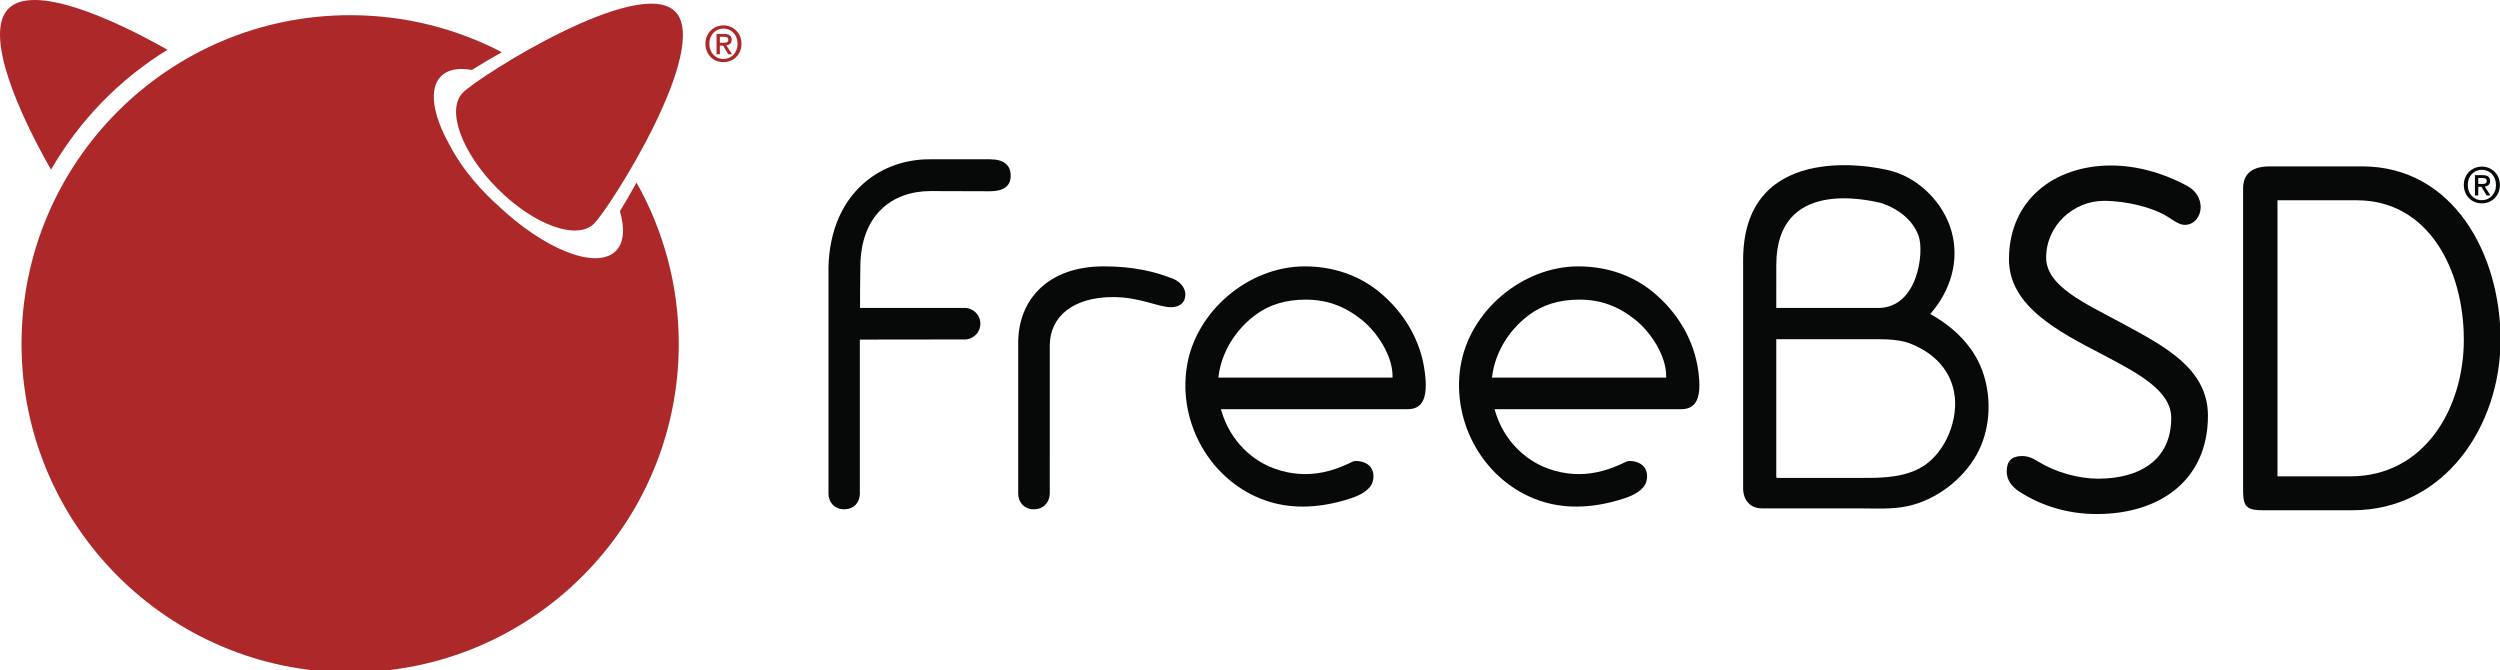
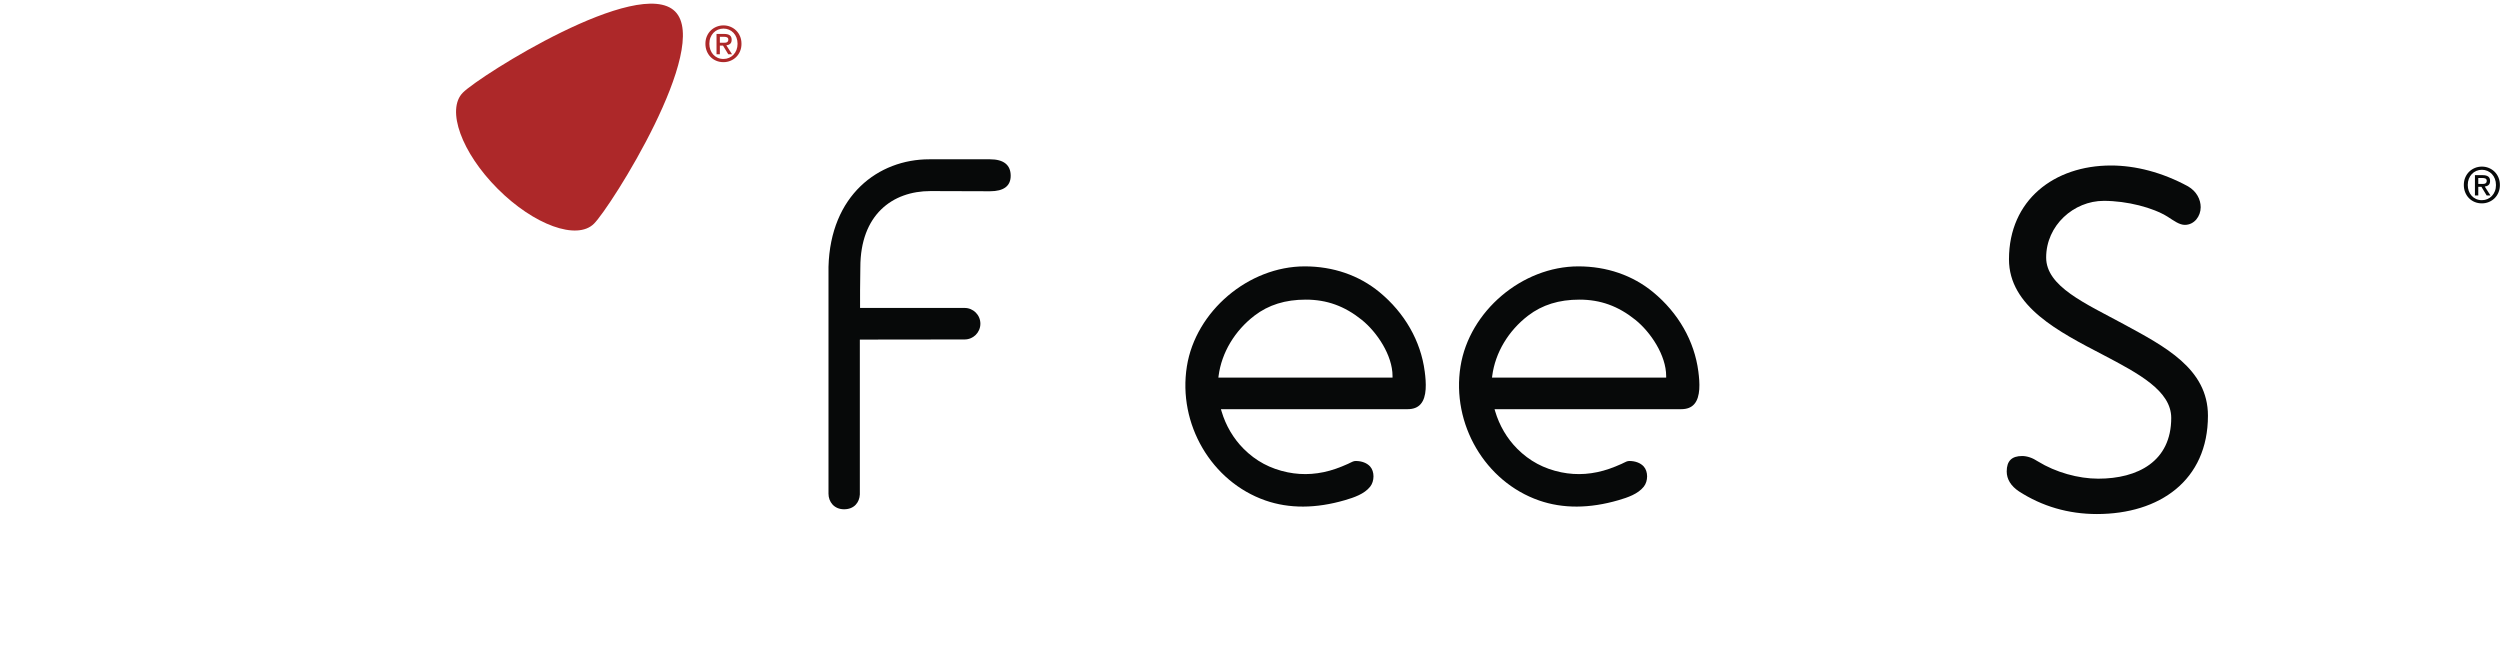
<svg xmlns="http://www.w3.org/2000/svg" width="100%" height="100%" viewBox="0 0 746 200" version="1.1" xml:space="preserve" style="fill-rule:evenodd;clip-rule:evenodd;stroke-linejoin:round;stroke-miterlimit:2;">
  <g id="Color">
-     <path id="path14" d="M530.04,101.219l0,40.461c0,1.091 -0.051,0.933 1.096,0.933l22.644,0c6.304,0 12.845,0.204 18.645,-2.67c7.358,-3.65 11.679,-13.395 10.902,-21.314c-0.787,-7.993 -6.28,-13.458 -13.567,-16.207c-3.637,-1.372 -8.724,-1.203 -12.601,-1.203l-27.119,-0Zm0.008,-22.196l-0.005,12.867l30.405,0.001c11.84,-0 13.759,-16.585 12.097,-21.393c-1.734,-5.019 -6.474,-8.413 -11.301,-9.945c-4.008,-0.91 -31.196,-7.382 -31.196,18.47Zm34.6,-27.936c8.233,2.322 15.325,9.602 17.652,17.814c2.536,8.947 -0.297,17.944 -6.32,24.8c7.375,4.067 13.568,10.203 16.051,18.418c2.296,7.6 1.741,16.375 -2.111,23.381c-4.204,7.648 -12.239,13.729 -20.744,15.548c-4.671,0.996 -9.6,0.655 -14.352,0.655l-29.012,-0c-3.693,-0 -5.664,-2.63 -5.664,-6.01l0,-68.121c0,-34.525 36.62,-28.707 44.5,-26.485" style="fill:#070909;fill-rule:nonzero;" />
-     <path id="path16" d="M679.6,59.768l0,82.369l21.767,0c22.052,0 33.837,-20.245 33.837,-40.77c-0,-21.075 -10.679,-41.599 -31.891,-41.599l-23.713,0Zm-10.263,-3.467c-0,-4.437 2.635,-6.654 8.042,-6.654l27.457,0c27.317,0 41.324,26.345 41.324,51.72c-0,25.932 -16.92,50.89 -44.099,50.89l-26.9,0c-4.436,0 -5.824,-0.831 -5.824,-5.682l-0,-90.274" style="fill:#070909;fill-rule:nonzero;" />
    <path id="path18" d="M627.748,59.935c-8.929,0 -17.175,7.302 -17.175,16.906c-0,8.653 11.627,13.658 23.127,19.879c12.167,6.628 25.151,13.254 25.151,27.321c0,19.34 -14.47,29.348 -33.135,29.348c-8.519,0 -16.364,-2.3 -23.261,-6.763c-2.434,-1.625 -3.651,-3.653 -3.651,-5.95c-0,-3.112 1.488,-4.599 4.596,-4.599c1.491,-0 3.112,0.542 4.737,1.623c5.272,3.244 12.035,5.138 17.987,5.138c11.769,-0 21.772,-5.138 21.772,-18.122c-0,-8.113 -9.736,-13.255 -20.284,-18.801c-13.255,-6.896 -28.132,-14.468 -28.132,-28.534c-0,-17.718 13.524,-27.994 30.429,-27.994c7.303,-0 15.284,2.026 22.994,6.217c2.566,1.489 3.784,3.923 3.784,6.224c-0,2.703 -1.894,5.275 -4.732,5.275c-1.624,-0 -3.246,-1.219 -5.138,-2.435c-4.329,-2.707 -12.041,-4.733 -19.069,-4.733" style="fill:#070909;fill-rule:nonzero;" />
-     <path id="path20" d="M313.251,147.426c-0.126,2.387 -1.752,4.545 -4.767,4.545c-3.013,0 -4.648,-2.262 -4.648,-4.65l0,-45.103c0,-12.689 8.793,-22.738 25.504,-22.738c8.668,0 15.327,1.506 20.856,3.767c2.133,0.88 3.519,2.89 3.519,4.524c-0,2.889 -2.138,3.897 -4.272,3.897c-3.896,0 -9.174,-3.018 -17.339,-3.018c-11.811,0 -18.848,5.78 -18.848,14.447l-0.005,44.329" style="fill:#070909;fill-rule:nonzero;" />
    <path id="path22" d="M256.576,101.334l0,46.21c-0.123,2.388 -1.691,4.424 -4.705,4.424c-3.012,-0 -4.65,-2.261 -4.65,-4.647l0,-67.662c0.55,-21.418 14.926,-32.123 30.054,-32.123l18.145,-0c4.065,-0 6.169,1.683 6.169,4.908c0,3.084 -2.104,4.627 -6.169,4.627l-17.767,-0.055c-11.374,-0 -20.929,7.076 -20.929,22.748l-0.079,6.681c0,-0 0,-2.169 -0.005,5.445l31.201,-0c2.598,-0 4.702,2.107 4.702,4.703c0,2.596 -2.104,4.701 -4.702,4.701l-31.265,0.04" style="fill:#070909;fill-rule:nonzero;" />
    <path id="path24" d="M497.183,112.671l-51.967,0l0.065,-0.523c0.899,-6.893 4.804,-13.44 10.712,-17.966c4.198,-3.211 9.2,-4.772 15.303,-4.772c6.275,-0 11.579,1.915 16.693,6.025c4.568,3.668 9.194,10.606 9.194,16.774l0,0.462Zm9.602,-1.833c-1.172,-9.058 -5.97,-17.467 -13.517,-23.676c-6.107,-5.021 -13.813,-7.675 -22.284,-7.675c-16.764,-0 -32.539,13.378 -35.164,29.824c-2.749,17.212 7.325,34.421 23.44,40.031c7.087,2.465 15.063,2.435 23.723,-0.094c2.73,-0.798 5.786,-1.831 7.525,-4.028c1.321,-1.664 1.319,-4.524 -0.008,-6.003c-0.94,-1.055 -2.511,-1.657 -4.297,-1.657c-0.6,-0 -1.106,0.259 -1.695,0.556c-0.196,0.101 -0.4,0.204 -0.608,0.299c-1.284,0.577 -2.476,1.058 -3.645,1.464c-4.82,1.676 -9.634,2.03 -14.383,1.058c-5.173,-1.061 -9.464,-3.356 -13.112,-7.008c-3.063,-3.063 -5.347,-6.95 -6.615,-11.237l-0.173,-0.593l55.692,-0c1.731,-0 3.008,-0.493 3.903,-1.511c1.92,-2.185 1.661,-6.359 1.218,-9.75" style="fill:#070909;fill-rule:nonzero;" />
    <path id="path26" d="M415.532,112.671l-51.971,0l0.067,-0.523c0.897,-6.893 4.804,-13.44 10.711,-17.966c4.197,-3.211 9.201,-4.772 15.301,-4.772c6.277,-0 11.584,1.915 16.699,6.025c4.569,3.668 9.193,10.606 9.193,16.774l0,0.462Zm9.601,-1.833c-1.169,-9.058 -5.97,-17.467 -13.516,-23.676c-6.105,-5.021 -13.814,-7.675 -22.286,-7.675c-16.766,-0 -32.542,13.378 -35.166,29.824c-2.75,17.212 7.327,34.421 23.439,40.031c7.088,2.465 15.065,2.435 23.729,-0.094c2.728,-0.798 5.787,-1.831 7.523,-4.028c1.323,-1.664 1.32,-4.524 -0.004,-6.003c-0.944,-1.055 -2.511,-1.657 -4.299,-1.657c-0.601,-0 -1.106,0.259 -1.696,0.556c-0.2,0.101 -0.4,0.204 -0.609,0.299c-1.284,0.577 -2.477,1.058 -3.647,1.464c-4.82,1.676 -9.634,2.03 -14.382,1.058c-5.175,-1.061 -9.466,-3.356 -13.115,-7.008c-3.063,-3.063 -5.347,-6.95 -6.612,-11.237l-0.175,-0.593l55.695,-0c1.733,-0 3.012,-0.493 3.903,-1.511c1.921,-2.185 1.661,-6.359 1.218,-9.75" style="fill:#070909;fill-rule:nonzero;" />
    <path id="path28" d="M215.923,12.753c0.185,0 0.364,-0.006 0.536,-0.021c0.17,-0.015 0.32,-0.056 0.446,-0.125c0.127,-0.068 0.23,-0.163 0.308,-0.286c0.079,-0.122 0.118,-0.296 0.118,-0.521c0,-0.185 -0.042,-0.332 -0.124,-0.44c-0.084,-0.107 -0.188,-0.191 -0.316,-0.248c-0.127,-0.06 -0.27,-0.096 -0.426,-0.111c-0.156,-0.014 -0.308,-0.021 -0.454,-0.021l-1.203,0l0,1.773l1.115,0Zm-1.115,3.447l-0.997,0l0,-6.072l2.302,0c0.734,0 1.286,0.137 1.658,0.412c0.372,0.273 0.557,0.719 0.557,1.335c0,0.546 -0.152,0.948 -0.455,1.201c-0.302,0.255 -0.68,0.407 -1.129,0.455l1.701,2.669l-1.129,0l-1.569,-2.596l-0.939,0l0,2.596Zm5.28,-3.137c0,-0.666 -0.108,-1.276 -0.323,-1.834c-0.214,-0.558 -0.513,-1.037 -0.894,-1.437c-0.382,-0.401 -0.826,-0.712 -1.335,-0.932c-0.508,-0.22 -1.056,-0.331 -1.643,-0.331c-0.596,0 -1.15,0.111 -1.664,0.331c-0.513,0.22 -0.961,0.531 -1.342,0.932c-0.382,0.4 -0.68,0.879 -0.895,1.437c-0.215,0.558 -0.323,1.168 -0.323,1.834c0,0.625 0.099,1.212 0.294,1.76c0.196,0.546 0.476,1.026 0.844,1.437c0.366,0.409 0.808,0.735 1.326,0.975c0.519,0.24 1.106,0.36 1.76,0.36c0.587,0 1.135,-0.111 1.643,-0.331c0.509,-0.22 0.953,-0.531 1.335,-0.931c0.381,-0.401 0.68,-0.878 0.894,-1.43c0.215,-0.554 0.323,-1.166 0.323,-1.84Zm1.173,0c0,0.82 -0.144,1.568 -0.433,2.242c-0.288,0.676 -0.679,1.252 -1.172,1.732c-0.495,0.479 -1.067,0.851 -1.717,1.115c-0.65,0.263 -1.332,0.395 -2.046,0.395c-0.792,0 -1.517,-0.139 -2.177,-0.418c-0.66,-0.278 -1.228,-0.662 -1.701,-1.152c-0.475,-0.488 -0.847,-1.068 -1.115,-1.737c-0.269,-0.669 -0.404,-1.396 -0.404,-2.177c0,-0.823 0.144,-1.571 0.433,-2.244c0.288,-0.676 0.679,-1.252 1.174,-1.732c0.493,-0.478 1.068,-0.85 1.722,-1.115c0.655,-0.263 1.344,-0.396 2.068,-0.396c0.714,0 1.396,0.133 2.046,0.396c0.65,0.265 1.222,0.637 1.717,1.115c0.493,0.48 0.884,1.056 1.172,1.732c0.289,0.673 0.433,1.421 0.433,2.244" style="fill:#ad2829;fill-rule:nonzero;" />
    <path id="path30" d="M740.632,54.891c0.185,0 0.364,-0.007 0.535,-0.022c0.17,-0.014 0.32,-0.056 0.448,-0.124c0.126,-0.069 0.229,-0.164 0.306,-0.286c0.079,-0.123 0.118,-0.295 0.118,-0.522c-0,-0.185 -0.042,-0.33 -0.124,-0.44c-0.083,-0.106 -0.188,-0.19 -0.315,-0.248c-0.128,-0.06 -0.269,-0.096 -0.427,-0.11c-0.156,-0.015 -0.308,-0.022 -0.453,-0.022l-1.203,-0l0,1.774l1.115,-0Zm-1.115,3.446l-0.997,0l-0,-6.07l2.303,0c0.733,0 1.285,0.136 1.656,0.41c0.372,0.274 0.557,0.719 0.557,1.335c-0,0.547 -0.151,0.948 -0.453,1.201c-0.304,0.255 -0.68,0.407 -1.131,0.455l1.703,2.669l-1.13,0l-1.57,-2.594l-0.938,0l0,2.594Zm5.28,-3.137c0,-0.665 -0.108,-1.276 -0.322,-1.833c-0.216,-0.558 -0.514,-1.036 -0.895,-1.438c-0.383,-0.401 -0.827,-0.712 -1.335,-0.932c-0.509,-0.22 -1.056,-0.33 -1.642,-0.33c-0.598,0 -1.152,0.11 -1.666,0.33c-0.513,0.22 -0.961,0.531 -1.342,0.932c-0.38,0.402 -0.679,0.88 -0.895,1.438c-0.215,0.557 -0.321,1.168 -0.321,1.833c0,0.625 0.097,1.212 0.292,1.76c0.196,0.547 0.477,1.027 0.844,1.437c0.366,0.41 0.809,0.736 1.326,0.975c0.519,0.24 1.106,0.36 1.762,0.36c0.586,0 1.133,-0.111 1.642,-0.331c0.508,-0.22 0.952,-0.53 1.335,-0.93c0.381,-0.402 0.679,-0.879 0.895,-1.431c0.214,-0.552 0.322,-1.165 0.322,-1.84Zm1.174,0c0,0.821 -0.146,1.568 -0.434,2.243c-0.288,0.676 -0.68,1.252 -1.173,1.732c-0.493,0.478 -1.065,0.85 -1.716,1.114c-0.651,0.263 -1.332,0.396 -2.045,0.396c-0.794,0 -1.519,-0.14 -2.179,-0.418c-0.66,-0.279 -1.227,-0.663 -1.701,-1.152c-0.475,-0.488 -0.846,-1.068 -1.115,-1.738c-0.269,-0.669 -0.404,-1.396 -0.404,-2.177c-0,-0.821 0.145,-1.569 0.433,-2.244c0.288,-0.676 0.68,-1.252 1.174,-1.732c0.493,-0.479 1.068,-0.849 1.722,-1.115c0.656,-0.262 1.346,-0.396 2.07,-0.396c0.713,0 1.394,0.134 2.045,0.396c0.651,0.266 1.223,0.636 1.716,1.115c0.493,0.48 0.885,1.056 1.173,1.732c0.288,0.675 0.434,1.423 0.434,2.244" style="fill:#070909;fill-rule:nonzero;" />
    <path id="path32" d="M201.451,3.425c10.802,10.798 -19.146,58.26 -24.207,63.324c-5.063,5.056 -17.92,0.406 -28.72,-10.396c-10.801,-10.798 -15.455,-23.658 -10.392,-28.721c5.061,-5.065 52.52,-35.008 63.319,-24.207" style="fill:#ad2829;fill-rule:nonzero;" />
-     <path id="path34" d="M49.97,14.851c-16.492,-9.359 -39.956,-19.767 -47.422,-12.302c-7.565,7.562 3.225,31.556 12.681,48.079c8.414,-14.631 20.385,-26.945 34.741,-35.777" style="fill:#ad2829;fill-rule:nonzero;" />
-     <path id="path36" d="M184.977,63.024c1.518,5.152 1.244,9.408 -1.217,11.864c-5.755,5.756 -21.293,-0.369 -35.3,-13.701c-0.98,-0.876 -1.948,-1.787 -2.901,-2.742c-5.064,-5.066 -9.006,-10.462 -11.527,-15.429c-4.907,-8.8 -6.134,-16.573 -2.425,-20.281c2.021,-2.02 5.254,-2.571 9.198,-1.86c2.572,-1.626 5.607,-3.439 8.936,-5.295c-13.537,-7.06 -28.928,-11.049 -45.258,-11.049c-54.153,-0 -98.058,43.896 -98.058,98.055c0,54.152 43.905,98.054 98.058,98.054c54.156,-0 98.06,-43.902 98.06,-98.054c0,-17.489 -4.59,-33.89 -12.611,-48.107c-1.732,3.162 -3.417,6.061 -4.955,8.545" style="fill:#ad2829;fill-rule:nonzero;" />
  </g>
</svg>